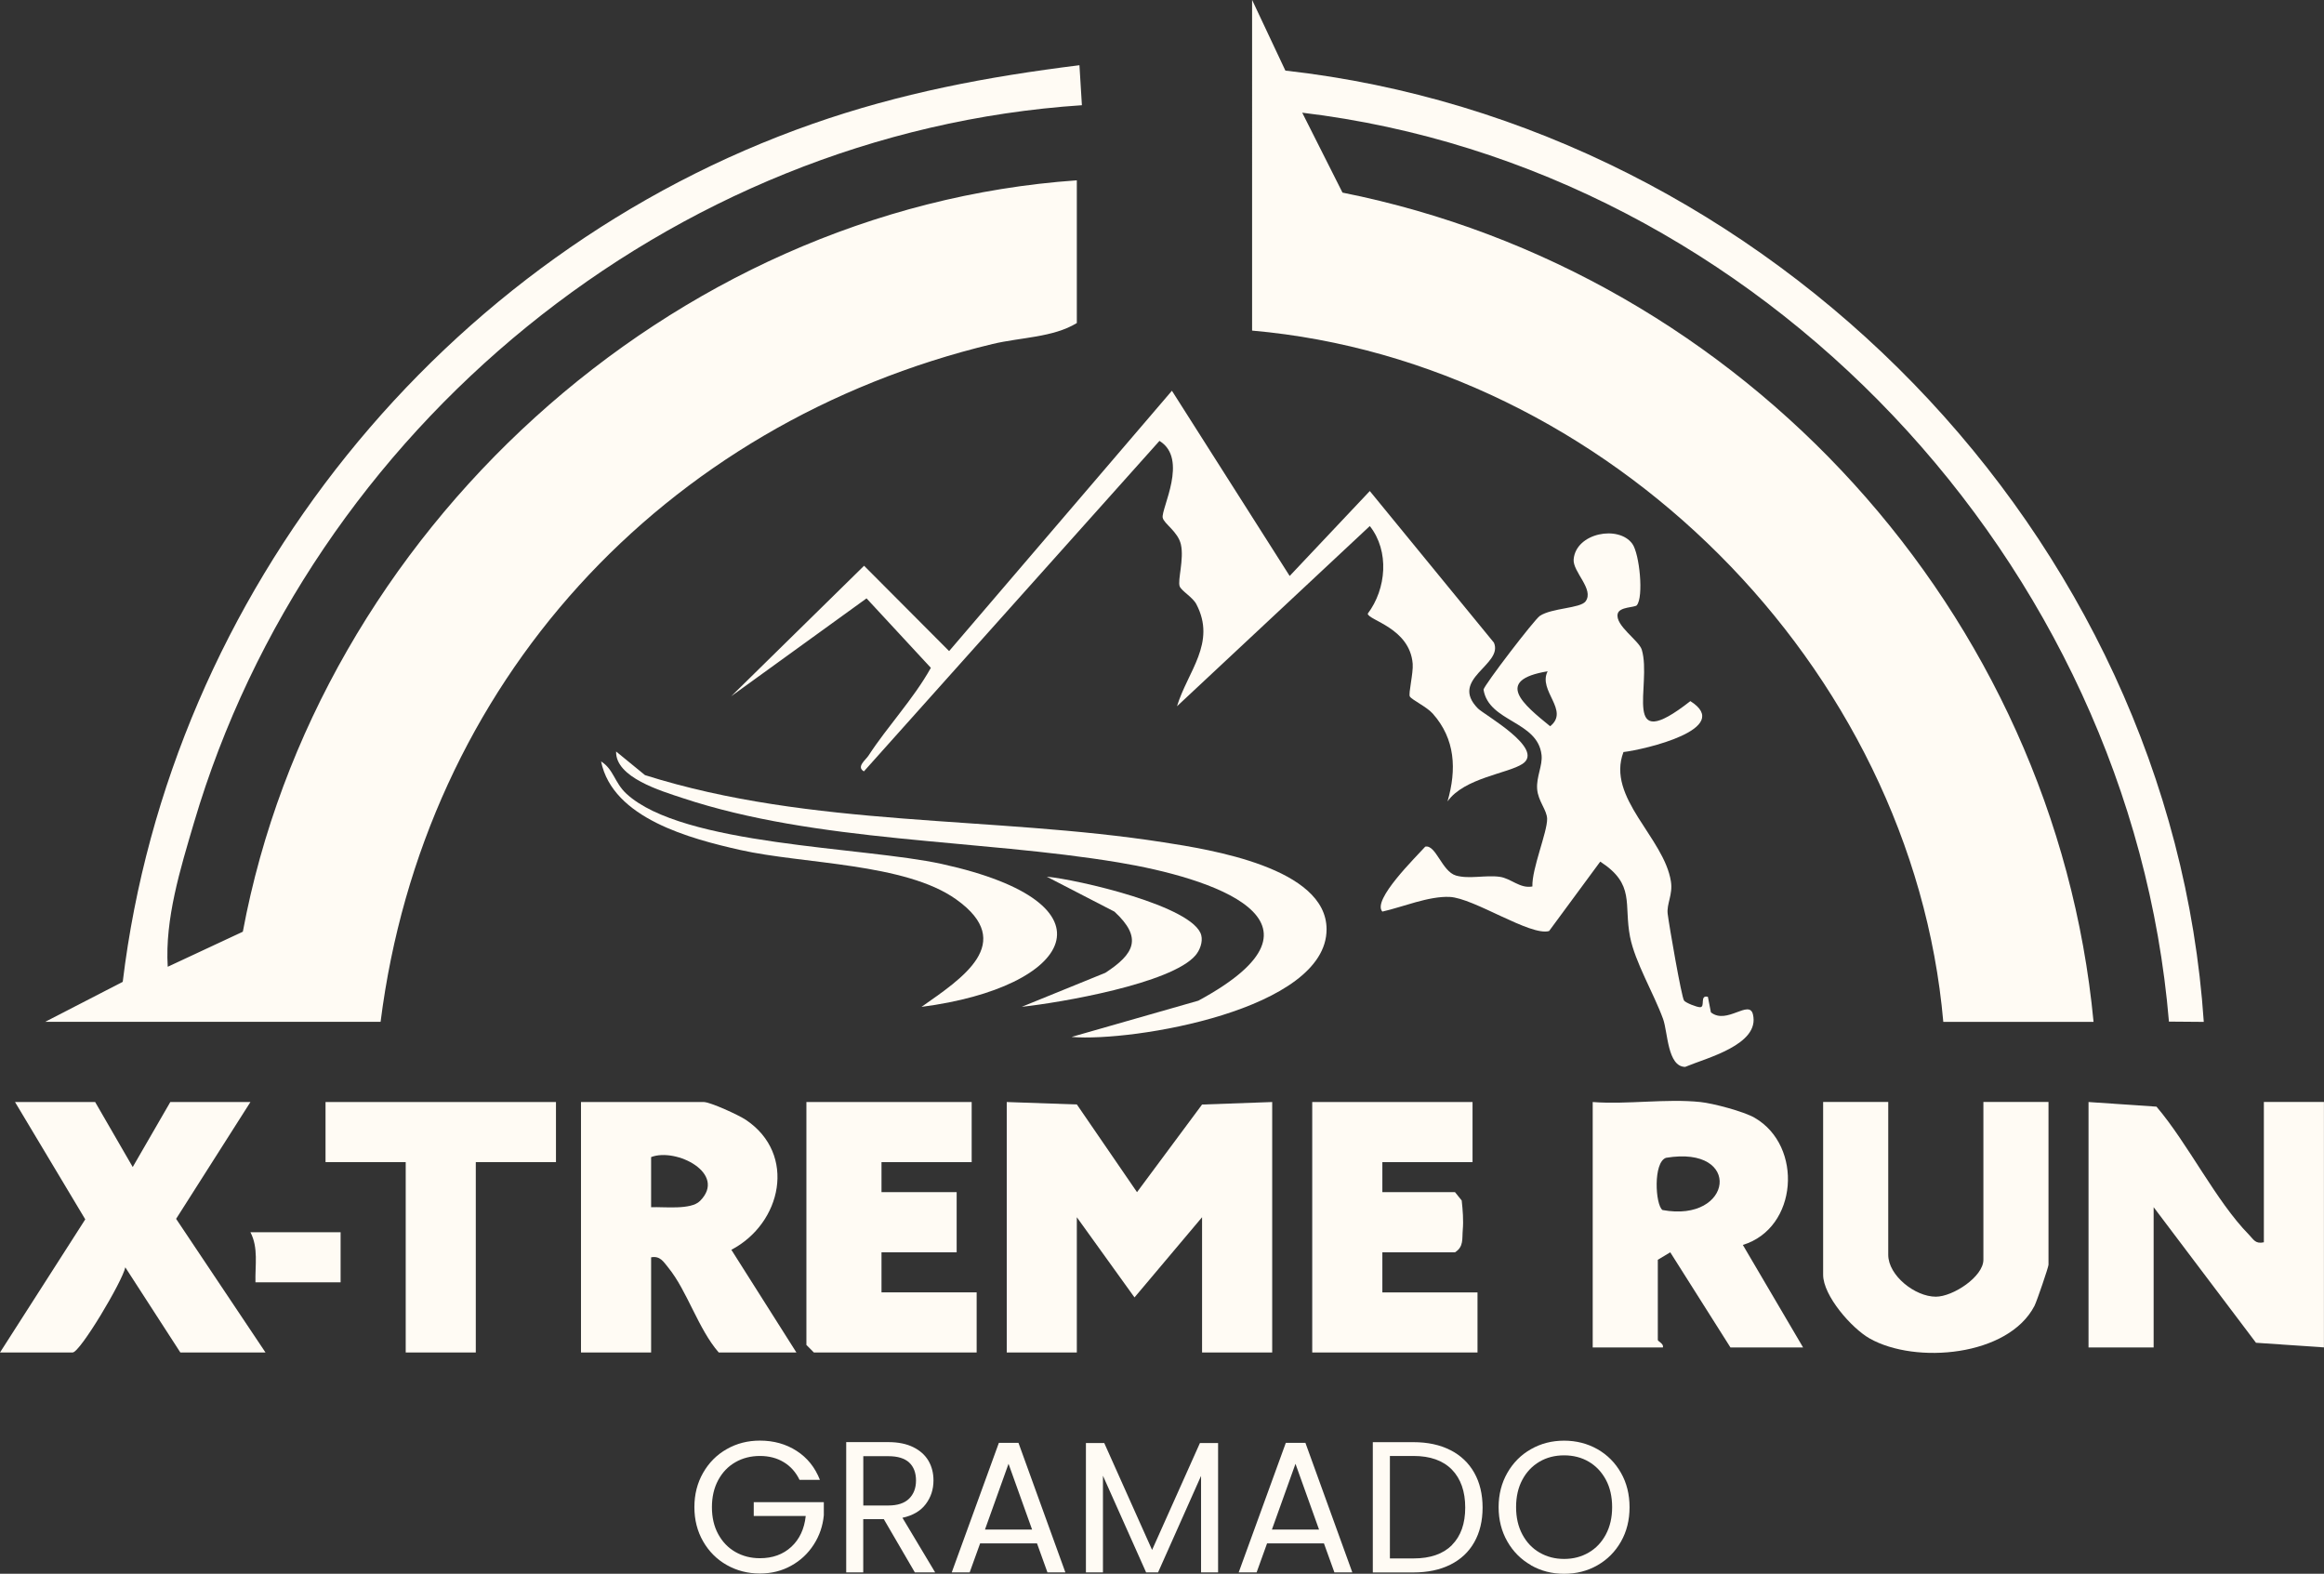
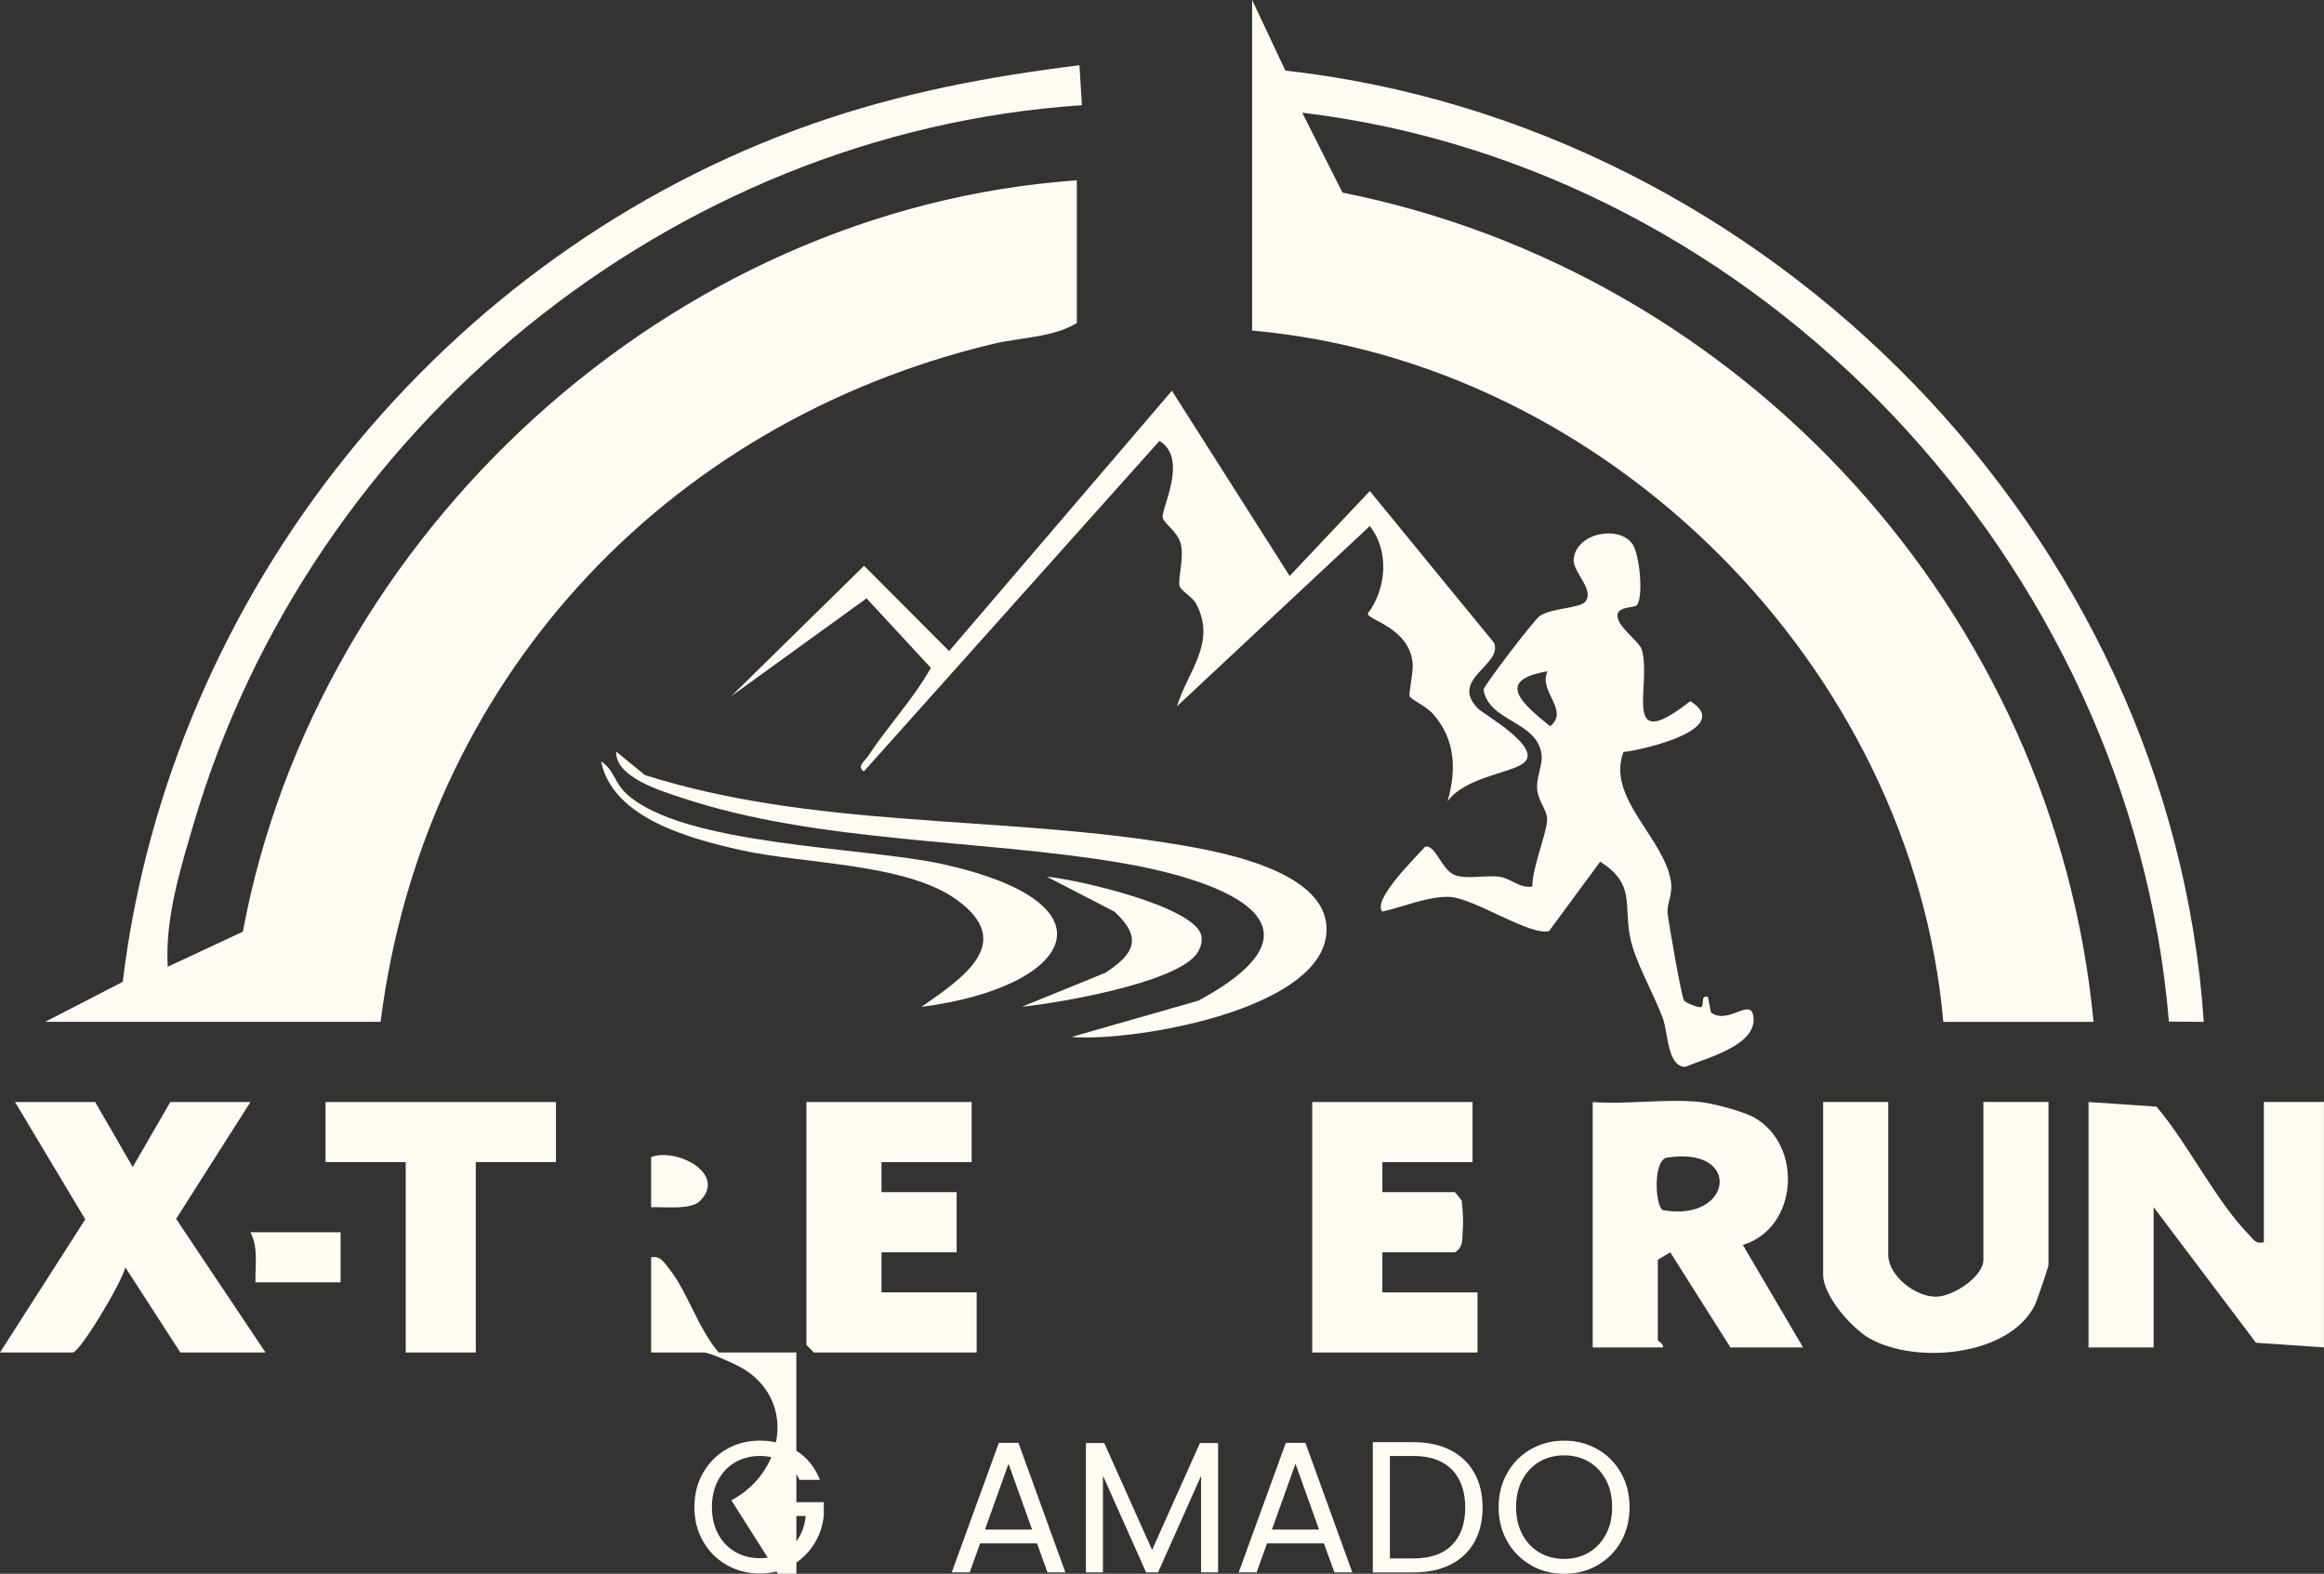
<svg xmlns="http://www.w3.org/2000/svg" id="Camada_2" data-name="Camada 2" viewBox="0 0 416.21 281.81">
  <rect x="0" y="0" width="416.21" height="281.81" fill="#333333" stroke="none" />
  <defs>
    <style>      .cls-1 {        fill: #fffbf4;      }    </style>
  </defs>
  <g id="Camada_2-2" data-name="Camada 2">
    <g>
      <g>
        <g>
          <path class="cls-1" d="M8.07,182.99l13.91-7.17C30.43,106.07,79.37,45.36,145.52,22.18c15.68-5.5,31.31-8.46,47.8-10.5l.44,7.16C119.99,23.76,55.56,76.79,34.74,147.32c-2.43,8.23-5.23,17.25-4.7,25.8l13.45-6.28C56.81,95.48,120.01,37.38,192.85,32.29v25.56c-4.26,2.6-10.08,2.55-15.09,3.75-59.09,14.21-101.91,60.7-109.6,121.38H8.07Z" />
          <path class="cls-1" d="M224.25,0l5.95,12.64c86.63,9.7,158.61,83.06,164.48,170.35l-6.24-.05c-6.9-82.16-73.08-152.92-155.22-162.76l7.21,14.31c71.88,14.36,127.53,75.26,134.51,148.5h-26.91c-5.6-63.68-60.17-118.18-123.79-123.79V0Z" />
          <path class="cls-1" d="M209.88,69.97l21.09,33.17,14.35-15.21,22.23,27.15c1.73,3.98-8.08,6.48-2.87,11.78,1.13,1.14,12.06,7.21,8,9.92-2.59,1.73-10.49,2.52-13.44,6.73,1.65-5.71,1.41-11.17-2.66-15.74-1.07-1.21-3.74-2.45-4.09-3.05-.29-.5.65-4.2.51-5.87-.53-6.41-7.95-7.77-8.05-8.96,3.33-4.42,3.93-11.19.37-15.69l-34.53,32.27c1.9-6.25,7.1-11.33,3.47-18.27-.66-1.27-2.68-2.38-2.99-3.21-.4-1.07.81-4.85.22-7.49-.52-2.31-3.05-3.72-3.26-4.8-.31-1.6,4.66-10.54-.58-13.75l-52.93,59.18c-1.41-.8.3-2.03.8-2.79,3.5-5.37,8.04-10.12,11.19-15.75l-11.52-12.44-24.23,17.52,23.79-23.36,15.23,15.28,39.9-46.62Z" />
          <g>
            <path class="cls-1" d="M191.96,185.67l22.66-6.48c26.48-14.35,2.06-22.03-14.29-24.75-25.12-4.18-54.03-3.53-78.14-11.55-3.73-1.24-11.98-3.65-11.85-8.32l5.17,4.23c29.89,9.46,62.15,7.24,92.91,12.04,8.28,1.29,29.16,4.54,29.16,15.57,0,14.41-34.71,20.19-45.62,19.28Z" />
            <path class="cls-1" d="M165.05,180.29c7.13-5.02,17.13-11.42,6.22-19.22-9.15-6.55-27.44-6.33-38.68-8.86-8.91-2.01-22.86-5.65-24.94-15.86,2.27,1.43,2.38,3.79,4.53,5.78,10.09,9.33,42.44,9.5,56.49,12.58,32.27,7.09,23.31,22.1-3.62,25.59Z" />
            <path class="cls-1" d="M214.11,171.07c-4.31,5.06-24.21,8.48-31.12,9.22l14.97-6.09c5.18-3.38,6.73-6.24,1.63-10.95l-12.12-6.26c5.28.47,26.36,5.26,27.67,10.5.3,1.19-.25,2.67-1.04,3.59Z" />
          </g>
          <path class="cls-1" d="M293.15,108.38c-.37.43-3.11.25-3.43,1.52-.52,2.08,3.81,4.79,4.31,6.44,1.89,6.32-3.98,19.15,8.7,9.21,7.82,4.94-8.17,8.67-11.98,9.12-3.11,8.19,7.27,15.3,8.5,23.18.37,2.36-.8,4-.58,5.8.25,2.04,2.47,14.88,2.93,15.52.28.4,2.29,1.2,2.88,1.19.97-.01-.14-2.26,1.39-1.86l.54,2.78c2.84,2.28,6.87-2.39,7.53.37,1.31,5.44-8.43,7.83-12.14,9.4-3.18-.04-3.1-6.21-3.95-8.57-1.67-4.59-5.02-10.16-5.92-14.71-1.16-5.93.98-9.39-5.34-13.48l-9.16,12.43c-3.33.96-13.48-5.92-17.82-6.11-3.77-.16-8.39,1.81-12.04,2.63-1.92-2.05,6.07-9.82,7.68-11.63,1.9-.42,2.98,4.43,5.5,5.17,2.35.68,5.32-.12,7.84.23,2.03.28,3.62,2.15,5.85,1.73-.11-3.18,2.68-9.74,2.64-12.11-.03-1.59-1.64-3.19-1.79-5.37s1-4.18.79-6.07c-.68-6.12-9.45-5.87-10.39-11.7.12-.82,9.1-12.54,10.08-13.2,2.12-1.43,7.25-1.34,8.19-2.6,1.61-2.16-2.33-5.29-2.13-7.54.42-4.74,8.07-6.16,10.51-2.77,1.3,1.81,2.05,9.54.8,11ZM277.17,120.21c-9.69,1.6-4.31,5.97.45,9.84,3.56-2.84-2.24-6.35-.45-9.84Z" />
        </g>
        <g>
          <g>
-             <polygon class="cls-1" points="180.3 197.34 192.86 197.78 203.63 213.48 215.28 197.79 227.84 197.34 227.84 242.19 215.28 242.19 215.28 217.97 203.18 232.33 192.85 217.97 192.85 242.19 180.3 242.19 180.3 197.34" />
            <path class="cls-1" d="M17.04,197.34l6.73,11.64,6.73-11.64h14.35l-13.31,20.92,16.01,23.93h-15.25l-9.86-15.25c-.49,2.48-8.1,15.25-9.43,15.25H0l15.27-23.84-12.58-21.01h14.35Z" />
            <polygon class="cls-1" points="174.02 197.34 174.02 208.1 157.87 208.1 157.87 213.48 171.33 213.48 171.33 224.25 157.87 224.25 157.87 231.42 174.91 231.42 174.91 242.19 145.76 242.19 144.42 240.84 144.42 197.34 174.02 197.34" />
            <path class="cls-1" d="M263.72,197.34v10.76h-16.15v5.38h13.01l1.2,1.49c.19,1.71.34,3.57.19,5.29-.14,1.58.2,3-1.39,3.99h-13.01v7.18h17.04v10.76h-29.6v-44.85h28.7Z" />
            <polygon class="cls-1" points="99.57 197.34 99.57 208.1 85.21 208.1 85.21 242.19 72.66 242.19 72.66 208.1 58.3 208.1 58.3 197.34 99.57 197.34" />
            <path class="cls-1" d="M61,220.66v8.97h-15.25c-.08-3.03.56-6.18-.9-8.97h16.15Z" />
-             <path class="cls-1" d="M142.62,242.19h-13.9c-3.67-4.21-5.65-11.04-9.03-15.19-.86-1.05-1.46-2.16-3.08-1.85v17.04h-12.56v-44.85h21.98c1.16,0,6.27,2.33,7.56,3.2,9.15,6.15,6.4,18.54-2.61,23.26l11.65,18.39ZM125.36,215.06c4.92-4.92-4.28-9.59-8.75-7.86v8.98c2.3-.11,7.11.53,8.75-1.12Z" />
+             <path class="cls-1" d="M142.62,242.19h-13.9c-3.67-4.21-5.65-11.04-9.03-15.19-.86-1.05-1.46-2.16-3.08-1.85v17.04h-12.56h21.98c1.16,0,6.27,2.33,7.56,3.2,9.15,6.15,6.4,18.54-2.61,23.26l11.65,18.39ZM125.36,215.06c4.92-4.92-4.28-9.59-8.75-7.86v8.98c2.3-.11,7.11.53,8.75-1.12Z" />
          </g>
          <g>
            <path class="cls-1" d="M405.44,222.45v-25.12h10.76v43.95l-12.17-.83-18.33-24.28v25.12h-11.66v-43.95l12.17.83c5.64,6.61,10.64,16.9,16.55,22.92.86.88,1.15,1.7,2.67,1.37Z" />
            <path class="cls-1" d="M338.17,197.34v27.36c0,3.71,4.8,7.5,8.52,7.5,3.08,0,8.52-3.59,8.52-6.61v-28.26h11.66v29.15c0,.41-2.09,6.54-2.51,7.36-4.69,9.06-21.31,10.49-29.52,5.84-3.23-1.83-8.33-7.66-8.33-11.4v-30.95h11.66Z" />
            <path class="cls-1" d="M304.53,197.34c2.23.23,7.76,1.68,9.73,2.83,8.72,5.06,7.72,19.76-2.13,22.76l10.79,18.36h-13.01l-10.78-17.04-2.23,1.34v14.35c0,.27,1.14.69.9,1.35h-12.56v-43.95c6.19.47,13.2-.64,19.29,0ZM298.37,207.33c-2.33.8-1.92,8.44-.63,9.35,12.61,2.34,14.43-11.64.63-9.35Z" />
          </g>
        </g>
      </g>
      <g>
        <path class="cls-1" d="M143.19,265c-.65-1.36-1.59-2.42-2.81-3.16-1.23-.75-2.66-1.12-4.28-1.12s-3.1.37-4.4,1.12c-1.31.75-2.33,1.82-3.08,3.21-.75,1.4-1.12,3.01-1.12,4.84s.37,3.44,1.12,4.82c.75,1.38,1.77,2.45,3.08,3.2,1.31.75,2.77,1.12,4.4,1.12,2.28,0,4.15-.68,5.62-2.04,1.47-1.36,2.33-3.2,2.58-5.52h-9.31v-2.48h12.55v2.34c-.18,1.92-.78,3.68-1.81,5.27-1.03,1.6-2.38,2.86-4.05,3.78-1.67.93-3.54,1.39-5.59,1.39-2.17,0-4.14-.51-5.93-1.52-1.79-1.01-3.2-2.43-4.24-4.24-1.04-1.81-1.56-3.85-1.56-6.13s.52-4.32,1.56-6.14c1.04-1.82,2.45-3.24,4.24-4.25,1.79-1.02,3.76-1.52,5.93-1.52,2.48,0,4.67.61,6.58,1.84,1.91,1.23,3.3,2.96,4.17,5.19h-3.65Z" />
-         <path class="cls-1" d="M163.84,281.57l-5.56-9.54h-3.68v9.54h-3.05v-23.33h7.53c1.76,0,3.25.3,4.47.9,1.22.6,2.13,1.42,2.73,2.44.6,1.03.9,2.2.9,3.52,0,1.61-.46,3.02-1.39,4.25-.93,1.23-2.32,2.04-4.17,2.44l5.86,9.78h-3.65ZM154.6,269.59h4.49c1.65,0,2.89-.41,3.72-1.22.82-.81,1.24-1.9,1.24-3.26s-.41-2.46-1.22-3.21c-.82-.76-2.06-1.14-3.73-1.14h-4.49v8.84Z" />
        <path class="cls-1" d="M185.71,276.38h-10.18l-1.87,5.19h-3.21l8.44-23.2h3.51l8.4,23.2h-3.21l-1.87-5.19ZM184.84,273.9l-4.22-11.78-4.22,11.78h8.44Z" />
        <path class="cls-1" d="M218.15,258.4v23.17h-3.05v-17.28l-7.7,17.28h-2.14l-7.73-17.31v17.31h-3.05v-23.17h3.28l8.57,19.15,8.57-19.15h3.25Z" />
        <path class="cls-1" d="M237.1,276.38h-10.18l-1.87,5.19h-3.21l8.44-23.2h3.51l8.4,23.2h-3.21l-1.87-5.19ZM236.23,273.9l-4.22-11.78-4.22,11.78h8.44Z" />
        <path class="cls-1" d="M259.74,259.66c1.86.95,3.29,2.3,4.29,4.07.99,1.76,1.49,3.84,1.49,6.23s-.5,4.46-1.49,6.21c-.99,1.75-2.42,3.09-4.29,4.02-1.86.93-4.07,1.39-6.61,1.39h-7.27v-23.33h7.27c2.54,0,4.75.47,6.61,1.42ZM260.03,276.67c1.59-1.6,2.38-3.83,2.38-6.71s-.8-5.17-2.39-6.8c-1.6-1.63-3.89-2.44-6.88-2.44h-4.22v18.35h4.22c3.01,0,5.31-.8,6.9-2.39Z" />
        <path class="cls-1" d="M274.19,280.28c-1.79-1.02-3.2-2.43-4.24-4.25-1.04-1.82-1.56-3.87-1.56-6.14s.52-4.32,1.56-6.14c1.04-1.82,2.45-3.24,4.24-4.25,1.79-1.02,3.76-1.52,5.93-1.52s4.17.51,5.96,1.52c1.79,1.02,3.19,2.43,4.22,4.24s1.54,3.86,1.54,6.16-.51,4.35-1.54,6.16c-1.03,1.81-2.43,3.22-4.22,4.24-1.79,1.02-3.77,1.52-5.96,1.52s-4.14-.51-5.93-1.52ZM284.52,278.02c1.31-.76,2.33-1.84,3.08-3.25.75-1.41,1.12-3.03,1.12-4.89s-.37-3.51-1.12-4.9c-.75-1.39-1.77-2.47-3.06-3.23-1.29-.76-2.77-1.14-4.42-1.14s-3.13.38-4.42,1.14c-1.29.76-2.32,1.84-3.06,3.23-.75,1.4-1.12,3.03-1.12,4.9s.37,3.48,1.12,4.89c.75,1.41,1.77,2.49,3.08,3.25,1.31.76,2.77,1.14,4.4,1.14s3.1-.38,4.4-1.14Z" />
      </g>
    </g>
  </g>
</svg>